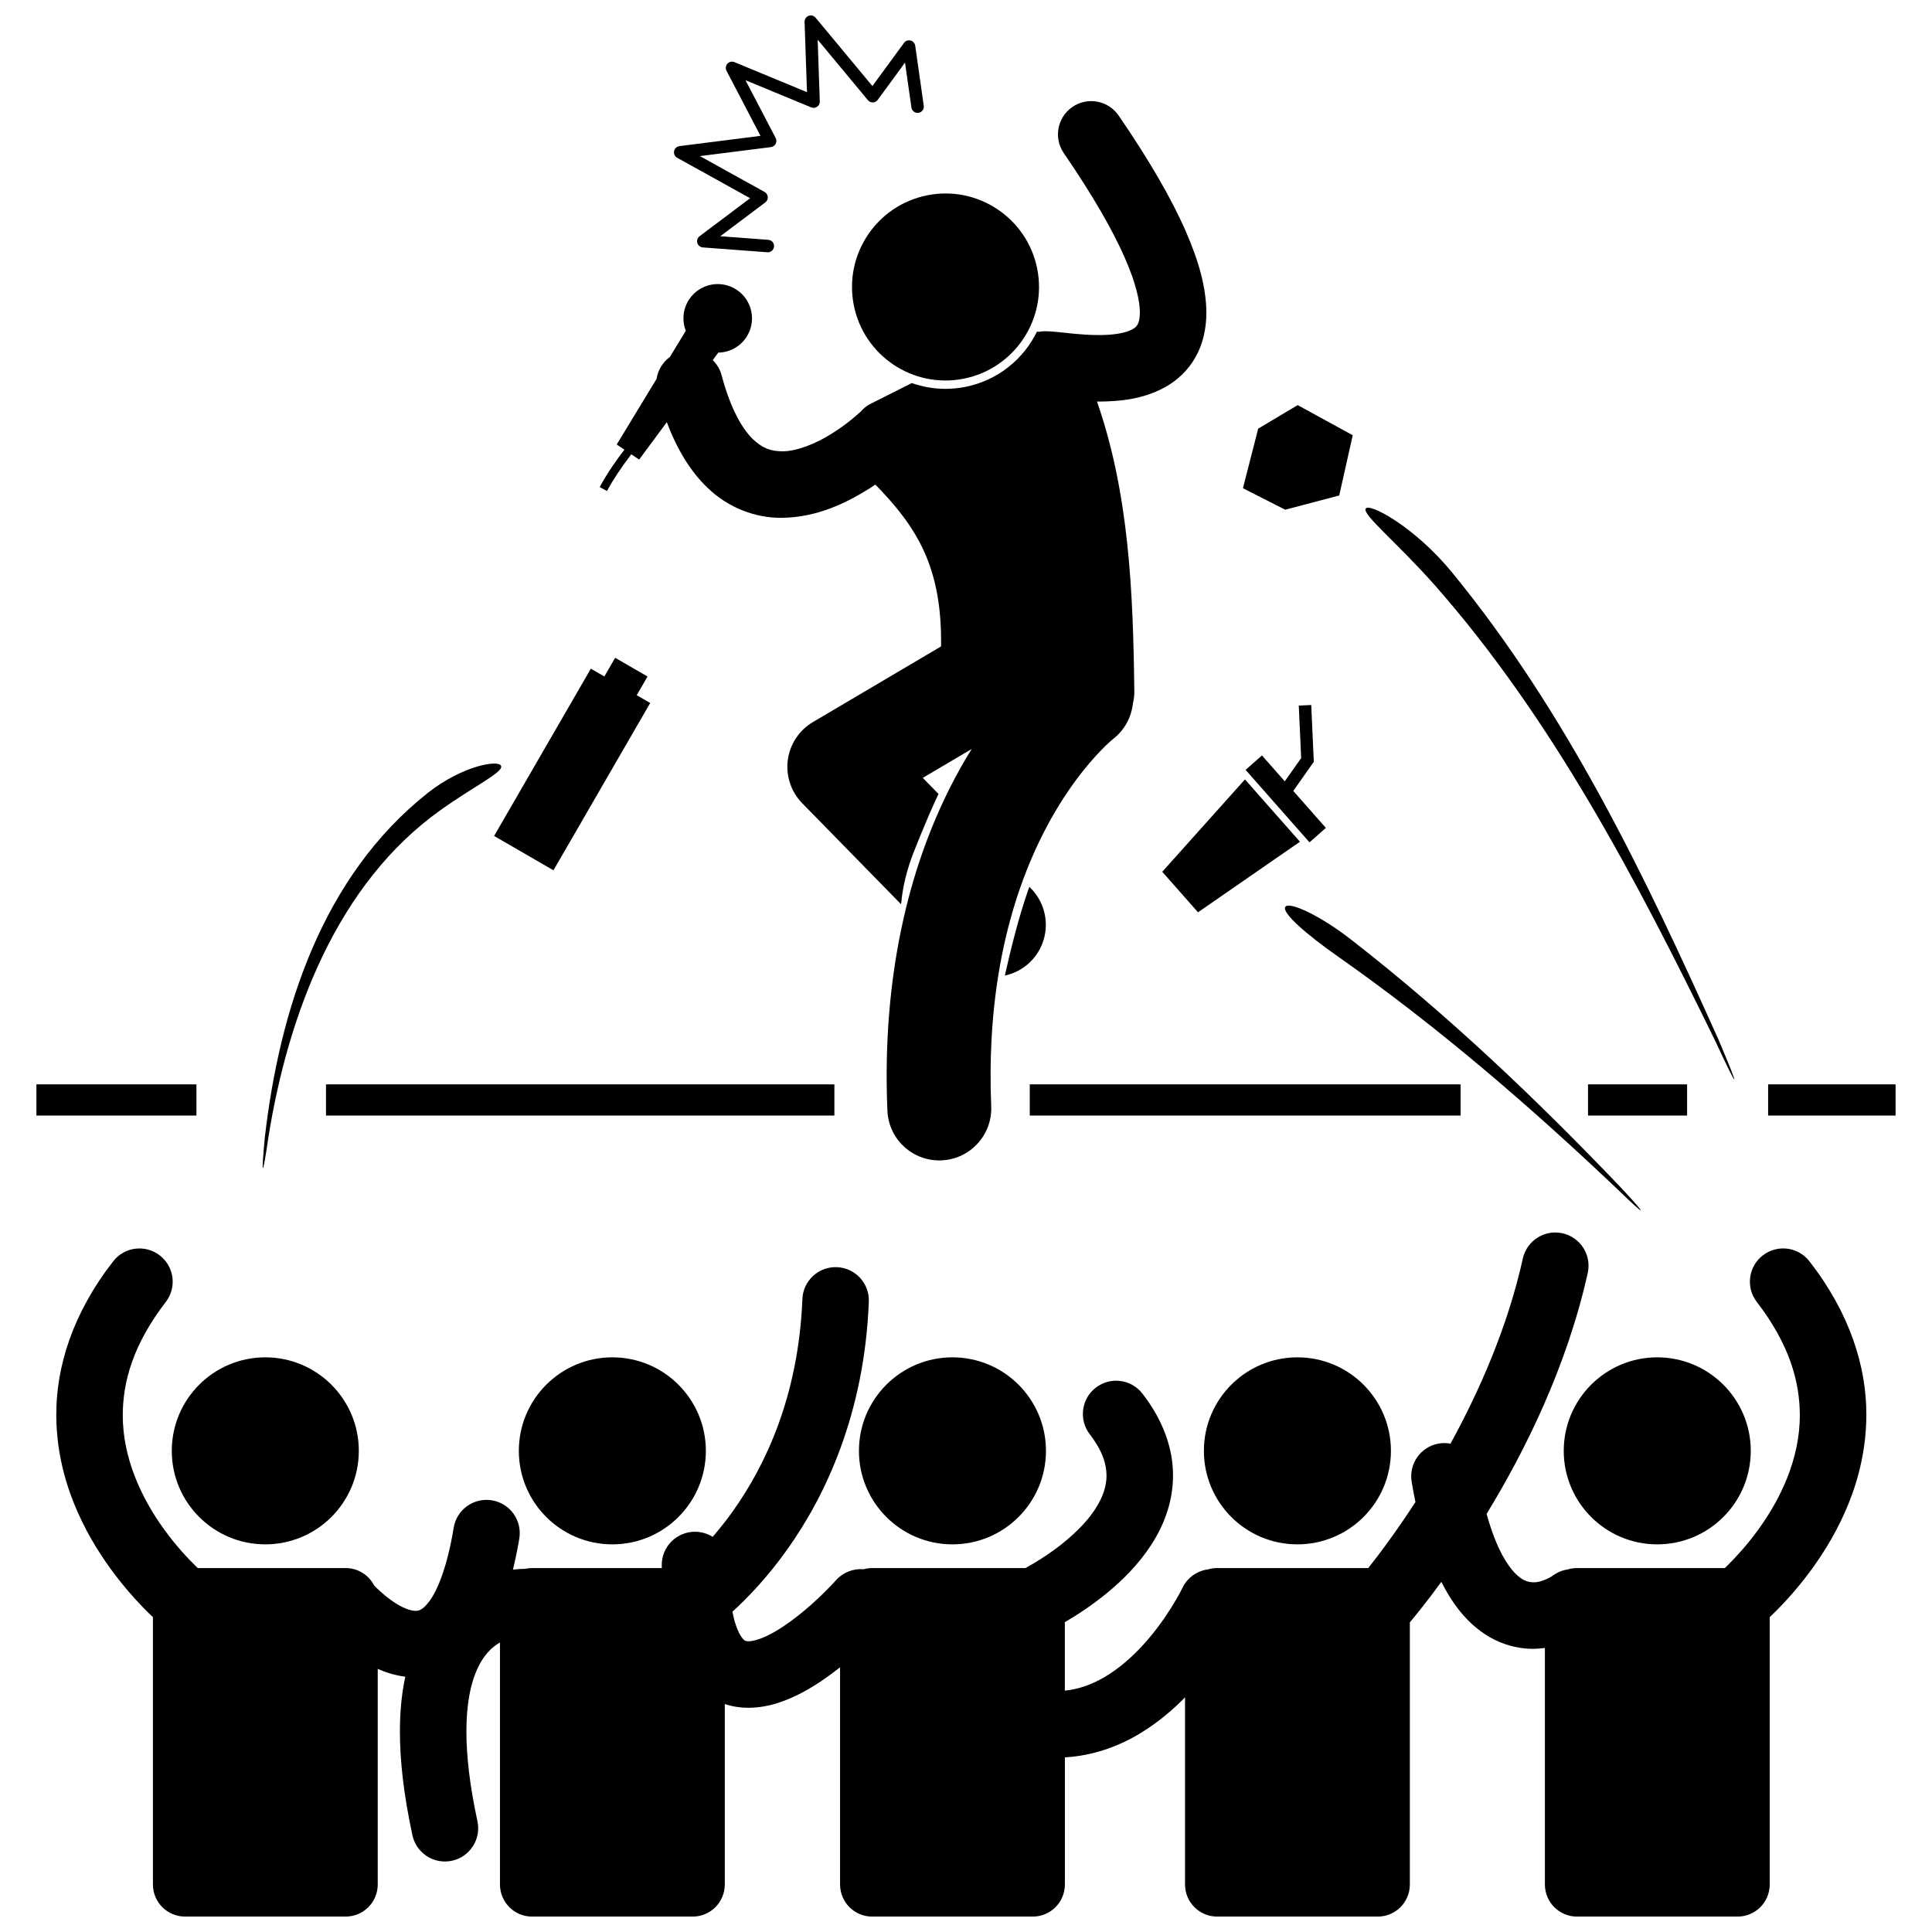
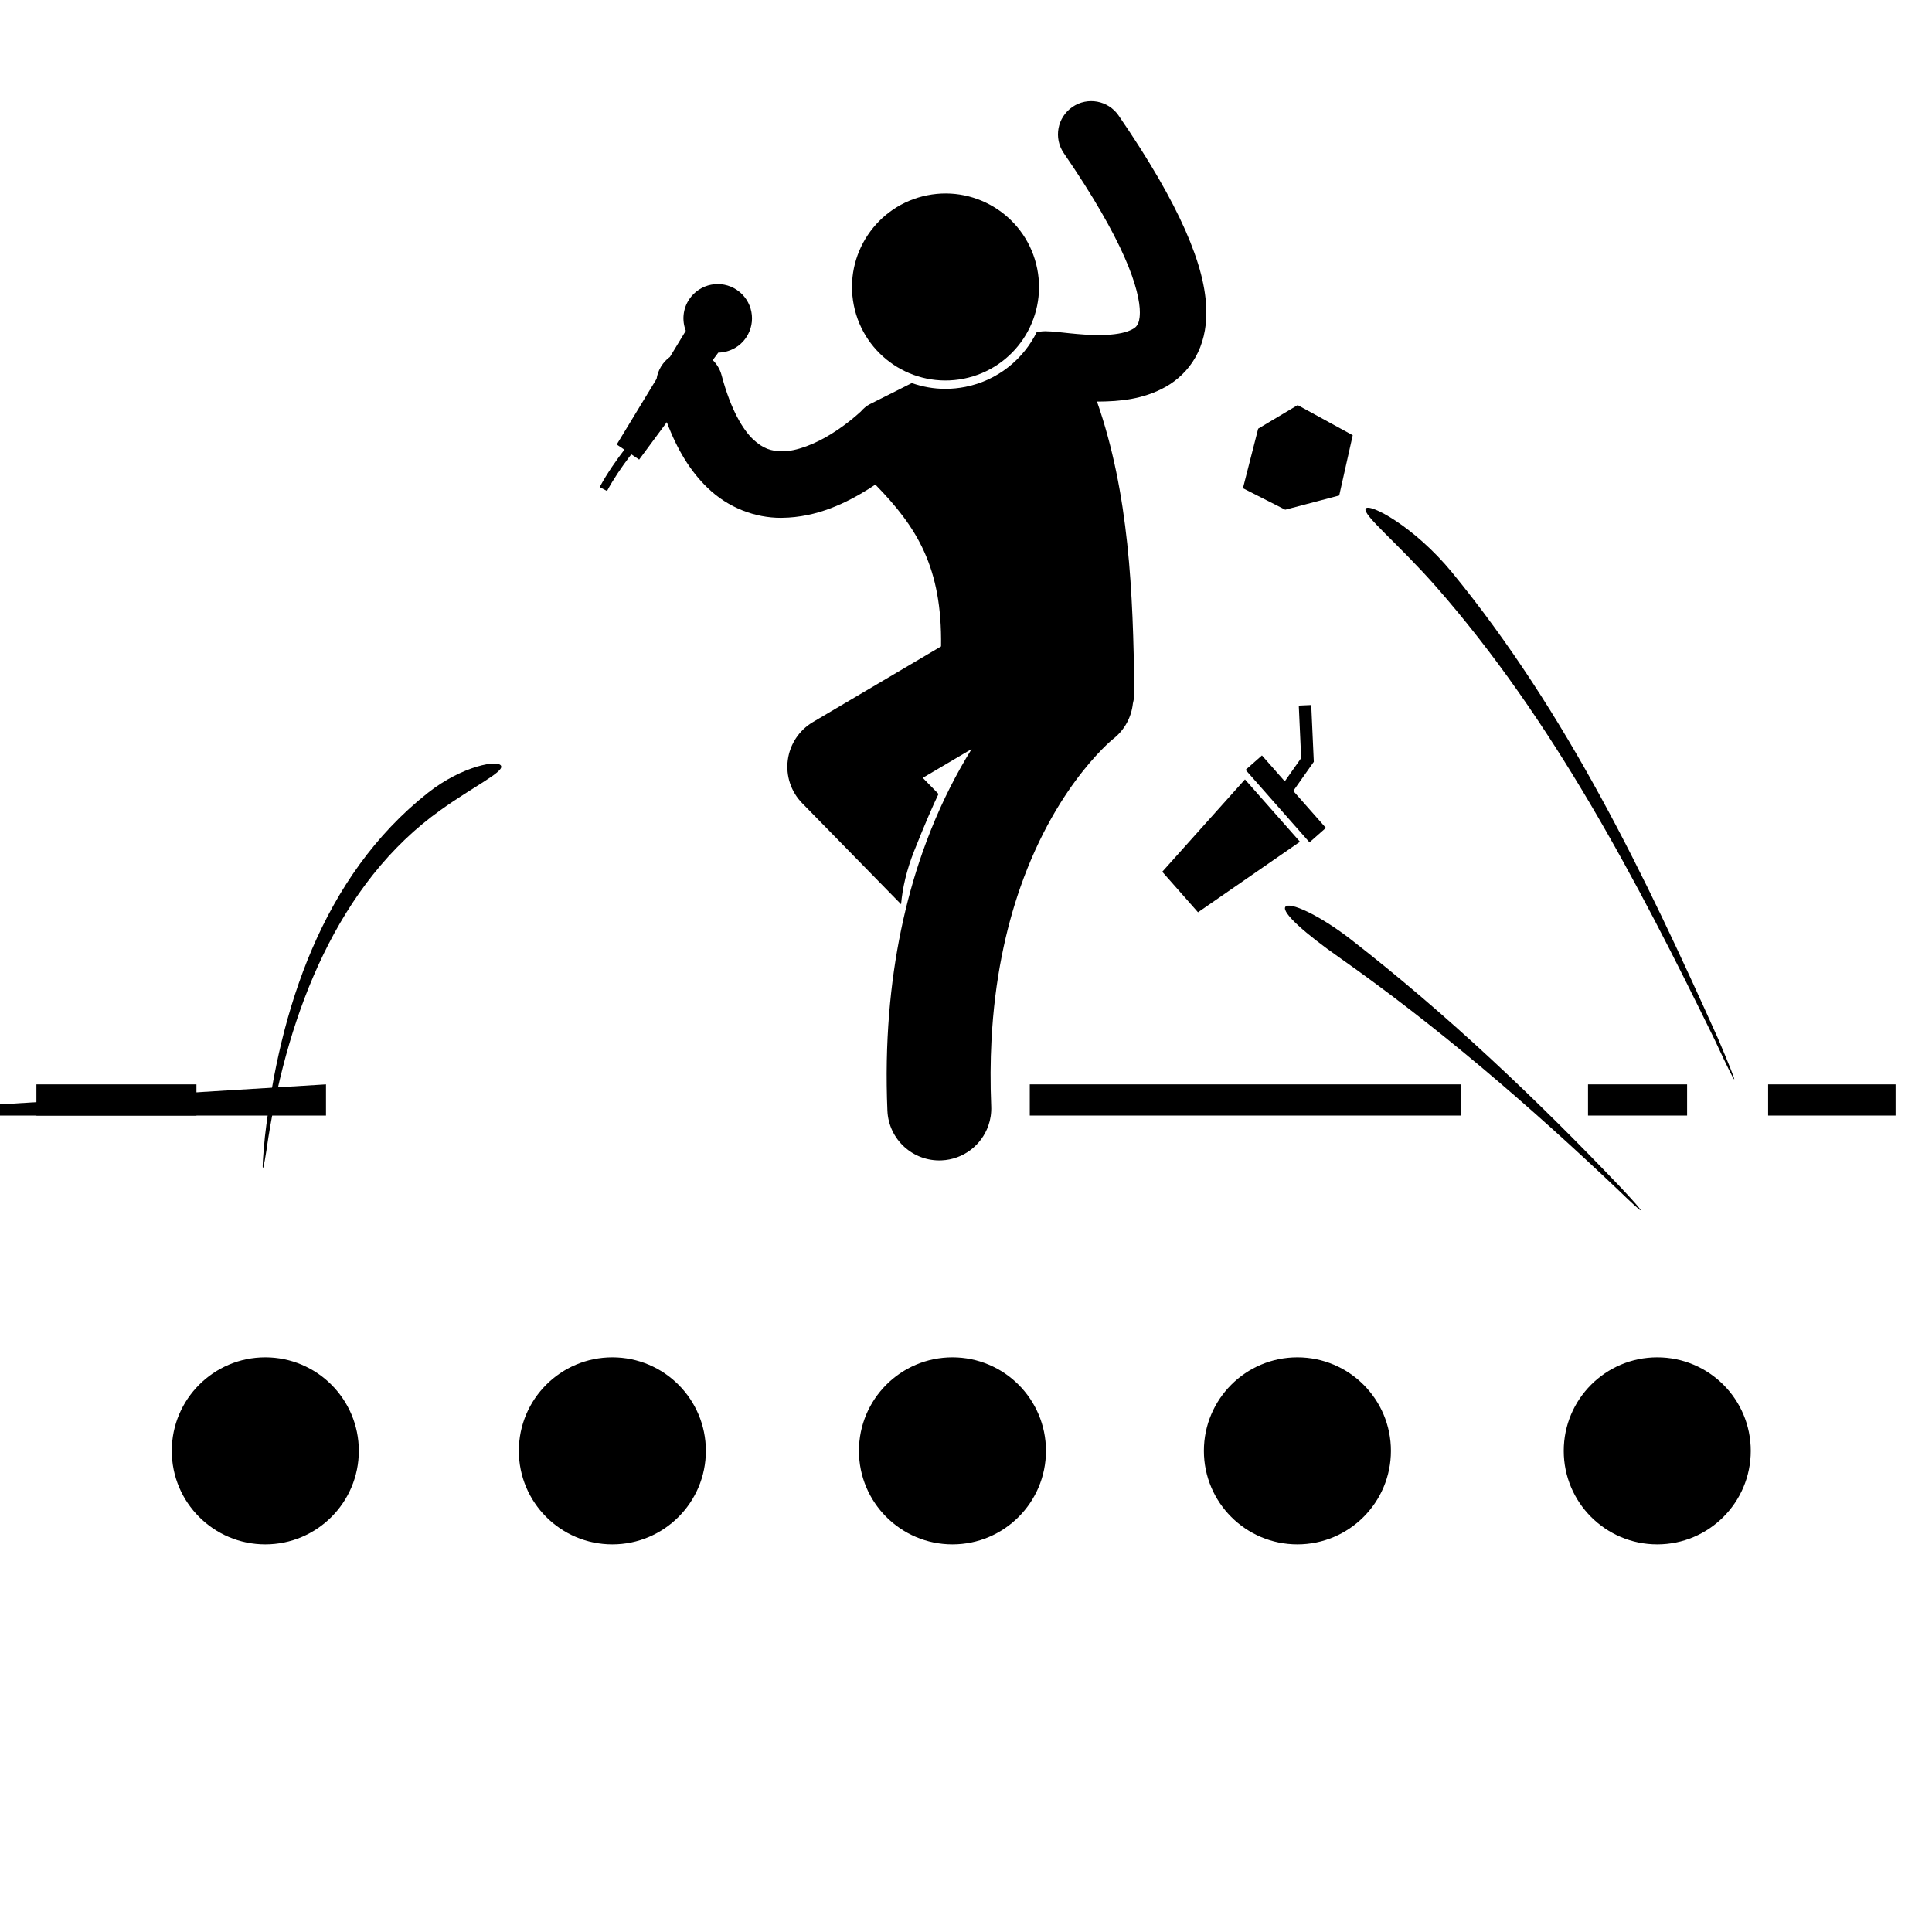
<svg xmlns="http://www.w3.org/2000/svg" width="800px" height="800px" version="1.1" viewBox="144 144 512 512">
  <defs>
    <clipPath id="b">
-       <path d="m322 148.09h67v62.906h-67z" />
-     </clipPath>
+       </clipPath>
    <clipPath id="a">
-       <path d="m158 470h481v181.9h-481z" />
-     </clipPath>
+       </clipPath>
  </defs>
-   <path d="m410.29 402.54c2.453-0.527 4.797-1.723 6.723-3.606 5.434-5.316 5.531-14.035 0.215-19.469l-0.434-0.445c-0.109 0.305-0.23 0.602-0.336 0.906-2.383 6.832-4.477 15.078-6.168 22.613z" />
  <path d="m386.29 369.45c2.832-7.125 4.906-11.867 6.426-15.043l-4.172-4.266 12.953-7.644c-1.02 1.641-2.043 3.375-3.059 5.195-3.555 6.359-7.031 13.809-10.047 22.43-2.172 6.211-4.086 13.023-5.617 20.43-2.856 13.816-4.363 29.715-3.602 47.781 0.316 7.598 6.734 13.496 14.332 13.18 5.805-0.246 10.617-4.047 12.426-9.215 0.559-1.598 0.828-3.324 0.754-5.117-0.254-6.152-0.215-11.961 0.07-17.445 0.84-16.258 3.828-29.641 7.629-40.535 5.023-14.367 11.496-24.426 16.559-30.812 2.531-3.191 4.707-5.457 6.16-6.856 0.027-0.023 0.051-0.047 0.074-0.074 0.688-0.656 1.211-1.117 1.52-1.379 0.152-0.133 0.258-0.219 0.297-0.246l0.008-0.008c3.062-2.383 4.84-5.805 5.227-9.387 0.258-1.012 0.395-2.086 0.379-3.207-0.312-26.25-1.383-52.457-9.895-76.824 0.168 0.004 0.324 0.012 0.492 0.012 5.449-0.051 11.688-0.531 17.762-3.926 3.004-1.703 5.894-4.336 7.84-7.809 1.969-3.461 2.902-7.562 2.891-11.852-0.023-6.434-1.891-13.438-5.602-21.887-3.742-8.441-9.434-18.355-17.645-30.324-2.754-4.012-8.238-5.031-12.25-2.277-4.016 2.754-5.035 8.238-2.277 12.25 7.785 11.34 12.945 20.445 16.055 27.484 3.133 7.035 4.125 11.984 4.098 14.754-0.012 1.883-0.359 2.719-0.609 3.184-0.375 0.621-0.875 1.16-2.719 1.828-1.777 0.621-4.578 0.969-7.543 0.953-2.57 0.004-5.242-0.219-7.621-0.461-2.457-0.238-4.309-0.527-6.606-0.559-0.57 0-1.129 0.059-1.668 0.16-0.164-0.023-0.328-0.051-0.492-0.07-3.57 7.316-10.387 12.945-18.965 14.656-1.754 0.348-3.535 0.527-5.305 0.527-3.102 0-6.102-0.547-8.902-1.535-3.734 1.875-7.465 3.754-11.195 5.633-0.824 0.426-1.625 1.105-2.359 1.949-0.145 0.121-0.289 0.238-0.43 0.371h-0.004c-0.102 0.105-3.109 2.898-7.258 5.465-4.133 2.625-9.387 4.75-13.234 4.672-2.805-0.078-4.856-0.645-7.566-3.152-2.668-2.543-5.894-7.691-8.371-17.016-0.422-1.582-1.254-2.938-2.34-4.008l1.465-1.98c2.871-0.051 5.672-1.453 7.394-4.016 2.797-4.164 1.688-9.809-2.477-12.609-4.168-2.797-9.812-1.688-12.609 2.477-1.723 2.562-1.961 5.684-0.918 8.363l-4.199 6.914c-1.914 1.391-3.191 3.5-3.543 5.828l-10.562 17.395 2.035 1.367c-1.934 2.516-4.543 6.164-6.551 9.914l1.945 1.039c1.723-3.227 3.969-6.449 5.777-8.855 0.23-0.305 0.449-0.594 0.66-0.867l2.078 1.395 7.332-9.914c2.758 7.34 6.273 13.012 10.652 17.258 5.707 5.602 12.992 8.09 19.488 8.09 0.105 0 0.207 0 0.312-0.004 9.516-0.086 17.34-4.094 23.066-7.66 0.605-0.387 1.184-0.77 1.742-1.148 11.031 11.285 17.727 21.945 17.414 42.895l-33.965 20.051c-3.641 2.148-6.094 5.856-6.648 10.051-0.555 4.191 0.848 8.41 3.805 11.434l26.215 26.797c0.379-4.375 1.469-9.105 3.492-14.191z" />
  <path d="m418.87 215.21c2.672 13.422-6.035 26.469-19.457 29.145-13.422 2.672-26.469-6.035-29.145-19.457-2.672-13.418 6.035-26.465 19.457-29.141 13.422-2.676 26.469 6.035 29.145 19.453" />
  <g clip-path="url(#b)">
    <path d="m322.64 184.06c-0.133 0.699 0.195 1.41 0.82 1.754l19.332 10.715-13.402 10.074c-0.551 0.414-0.785 1.125-0.59 1.785 0.191 0.66 0.773 1.129 1.461 1.184l17.102 1.281c0.039 0.004 0.082 0.004 0.121 0.004 0.855 0 1.582-0.66 1.648-1.527 0.07-0.91-0.613-1.703-1.523-1.77v-0.004l-12.723-0.953 11.926-8.965c0.445-0.336 0.695-0.879 0.656-1.438-0.039-0.555-0.359-1.062-0.848-1.332l-17.145-9.5 18.832-2.383c0.539-0.07 1.004-0.395 1.258-0.875 0.25-0.48 0.25-1.051 0-1.527l-8.004-15.328 17.41 7.203c0.52 0.215 1.109 0.156 1.574-0.168 0.461-0.32 0.73-0.852 0.711-1.414l-0.566-16.359 13.312 16.031c0.32 0.391 0.812 0.609 1.32 0.598 0.508-0.016 0.984-0.27 1.285-0.676l7.231-9.879 1.699 11.91c0.129 0.902 0.969 1.531 1.867 1.402 0.902-0.129 1.531-0.965 1.402-1.867l-2.266-15.926c-0.098-0.668-0.582-1.207-1.234-1.367-0.652-0.164-1.336 0.082-1.734 0.625l-8.379 11.441-15.055-18.121c-0.453-0.547-1.195-0.738-1.855-0.488-0.664 0.254-1.09 0.895-1.062 1.602l0.641 18.625-19.234-7.961c-0.641-0.266-1.383-0.102-1.852 0.41-0.469 0.512-0.566 1.262-0.246 1.879l9.008 17.25-21.484 2.723c-0.711 0.094-1.281 0.629-1.414 1.332z" />
  </g>
-   <path d="m307.02 318.32-2.863 4.953-3.578-2.066-25.637 44.332 15.73 9.098 25.641-44.336-3.574-2.066 2.863-4.953z" />
  <path d="m257.41 354.1c-28.191 22.281-39.336 57.832-43.207 91.145-1.066 11.047-0.645 11.059 0.926 0.125 5.297-33.016 18.363-67.297 45.645-86.703 8.684-6.219 16.449-9.922 16.051-11.59-0.383-1.922-10.305-0.176-19.414 7.023z" />
  <path d="m477.43 257.6-4.039 15.785 11.199 5.691 14.316-3.766 3.582-15.969-14.594-7.984z" />
  <path d="m528.78 295.66c-10.027-12.207-22.016-18.48-22.859-16.863-0.934 1.598 8.574 9.215 18.617 20.633 30.941 35.246 53.223 77.871 73.934 120.25 6.492 13.973 6.887 13.82 0.852-0.387-19.387-43.168-40.027-86.387-70.543-123.63z" />
  <path d="m484.62 384.34c-0.984 1.551 5.488 7.207 14.031 13.203 26.309 18.473 50.867 39.637 74.289 61.891 7.543 7.32 7.859 7.039 0.664-0.66-22.348-23.414-45.875-45.805-71.594-65.805-8.387-6.516-16.43-10.148-17.391-8.629z" />
  <path d="m452.01 375.03 9.473 10.738 27.02-18.695-14.574-16.52z" />
  <path d="m478.43 344.2-4.336 3.824 16.938 19.207 4.34-3.828-8.645-9.797 5.445-7.723-0.68-15.043-3.301 0.148 0.629 13.914-4.344 6.156z" />
  <path d="m331.06 528.49c0 13.688-11.094 24.781-24.781 24.781s-24.781-11.094-24.781-24.781 11.094-24.781 24.781-24.781 24.781 11.094 24.781 24.781" />
  <path d="m239.09 528.49c0 13.688-11.098 24.781-24.785 24.781-13.684 0-24.781-11.094-24.781-24.781s11.098-24.781 24.781-24.781c13.688 0 24.785 11.094 24.785 24.781" />
  <g clip-path="url(#a)">
    <path d="m611.16 476.69c-3.848 2.981-4.555 8.512-1.574 12.359 8.641 11.234 11.348 21.051 11.387 29.914 0.035 11.879-5.348 22.664-11.121 30.551-2.859 3.926-5.754 7.074-7.894 9.195-0.309 0.305-0.594 0.582-0.867 0.844h-39.172c-0.852 0-1.676 0.129-2.453 0.363-1.41 0.207-2.789 0.762-4.008 1.676-0.004 0.004-0.004 0.004-0.008 0.008-0.012 0.008-0.031 0.023-0.09 0.066l0.004 0.004c-0.535 0.383-3.141 1.762-5.019 1.656-0.816-0.012-1.527-0.137-2.43-0.574-1.309-0.66-3.379-2.207-5.785-6.637-1.406-2.606-2.852-6.188-4.164-10.91 10.059-16.504 21.207-38.746 26.805-63.859 1.055-4.75-1.941-9.457-6.691-10.512-4.75-1.059-9.457 1.938-10.512 6.688-4.008 18.082-11.488 35.074-19.172 49.059-0.984-0.184-2.008-0.207-3.051-0.035-4.801 0.801-8.039 5.34-7.242 10.137 0.316 1.871 0.652 3.664 1.004 5.391-3.852 5.922-7.383 10.809-10.074 14.344-0.918 1.207-1.727 2.242-2.434 3.133h-40.051c-0.828 0-1.629 0.125-2.387 0.348-2.871 0.375-5.5 2.148-6.828 4.961l-0.004 0.012c-0.227 0.504-3.977 7.965-10.16 14.789-3.078 3.418-6.738 6.656-10.672 8.914-3.277 1.879-6.664 3.094-10.301 3.465v-18.148c2.996-1.742 6.988-4.309 11.098-7.664 4.059-3.332 8.258-7.449 11.641-12.582 3.359-5.102 5.926-11.426 5.926-18.605 0.031-7.18-2.676-14.738-8.102-21.711-2.977-3.852-8.512-4.562-12.359-1.586-3.856 2.977-4.562 8.508-1.59 12.359 3.519 4.621 4.398 8.016 4.43 10.941 0 2.918-1.016 5.848-3.035 8.934-2.977 4.606-8.207 9.043-12.699 12.059-2.238 1.52-4.277 2.707-5.715 3.5-0.012 0.008-0.023 0.012-0.031 0.02h-40.625c-0.777 0-1.527 0.113-2.242 0.309-2.68-0.227-5.43 0.762-7.348 2.926 0 0-0.02 0.023-0.121 0.133-0.75 0.836-4.898 5.289-9.934 9.254-2.504 1.984-5.234 3.836-7.668 5.059-2.43 1.254-4.527 1.75-5.473 1.715-0.633-0.016-0.754-0.09-0.949-0.191-0.223-0.137-1.234-0.809-2.356-3.992-0.348-0.988-0.668-2.219-0.953-3.648 3.871-3.508 9.195-8.973 14.617-16.609 10.082-14.176 20.383-35.949 21.539-65.547 0.195-4.863-3.594-8.961-8.453-9.152-4.863-0.195-8.961 3.59-9.152 8.453-1.047 25.84-9.84 44.078-18.309 56.051-1.871 2.641-3.723 4.949-5.477 6.965-1.379-0.867-3.012-1.367-4.762-1.352-4.867 0.043-8.773 4.027-8.727 8.891 0.004 0.25 0.012 0.488 0.016 0.734h-34.379c-0.617 0-1.215 0.07-1.793 0.195-0.922 0.016-2.023 0.07-3.277 0.215 0.621-2.543 1.184-5.262 1.684-8.223 0.797-4.801-2.441-9.34-7.242-10.141-4.801-0.801-9.34 2.441-10.141 7.242-1.746 10.676-4.426 16.832-6.473 19.535-1.02 1.375-1.781 1.918-2.266 2.184-0.496 0.254-0.793 0.316-1.348 0.332-0.699 0.012-1.875-0.238-3.273-0.902-2.102-0.961-4.512-2.789-6.223-4.367-0.586-0.531-1.086-1.027-1.496-1.449-1.41-2.746-4.266-4.625-7.566-4.625l-39.176 0.008c-2.293-2.199-5.863-5.934-9.301-10.785-5.57-7.824-10.613-18.293-10.582-29.805 0.039-8.863 2.746-18.68 11.387-29.914 2.981-3.848 2.277-9.383-1.574-12.359-3.848-2.981-9.383-2.273-12.359 1.574-10.75 13.816-15.113 27.949-15.07 40.699 0.035 17.203 7.461 31.25 14.5 40.93 4.211 5.762 8.352 10.051 11.109 12.668v70.832c0 4.699 3.809 8.512 8.512 8.512h42.555c4.703 0 8.512-3.812 8.512-8.512v-57.129c2.172 0.953 4.606 1.738 7.301 2.074-0.926 4.293-1.426 9.105-1.426 14.516 0 7.797 1.02 16.848 3.32 27.504 0.895 4.129 4.547 6.953 8.609 6.953 0.617 0 1.242-0.066 1.867-0.199 4.754-1.027 7.777-5.719 6.75-10.477-2.094-9.688-2.926-17.535-2.922-23.781-0.004-7.102 1.062-12.098 2.441-15.543 1.926-4.672 4.188-6.715 6.453-8.043v64.133c0 4.699 3.809 8.512 8.512 8.512h42.555c4.703 0 8.512-3.812 8.512-8.512v-47.816c2.074 0.684 4.195 0.992 6.191 0.992h0.086c5.422-0.043 10.039-1.848 14.191-4.008 3.711-1.977 7.098-4.356 10.082-6.731v57.562c0 4.699 3.809 8.512 8.512 8.512h42.555c4.703 0 8.512-3.812 8.512-8.512v-33.688c7.441-0.426 14.113-2.879 19.688-6.207 4.715-2.82 8.738-6.211 12.152-9.688v49.582c0 4.699 3.809 8.512 8.512 8.512h42.555c4.703 0 8.512-3.812 8.512-8.512v-69.469c1.172-1.387 4.242-5.102 8.344-10.723 1.398 2.773 2.922 5.207 4.582 7.344 2.812 3.59 6.082 6.293 9.559 8.004 3.453 1.715 7.027 2.398 10.191 2.398h0.051c1.074-0.02 2.09-0.105 3.059-0.23v62.676c0 4.699 3.809 8.512 8.512 8.512h42.555c4.703 0 8.512-3.812 8.512-8.512v-70.836c2.762-2.617 6.898-6.906 11.105-12.668 7.043-9.676 14.465-23.727 14.504-40.934 0.039-12.746-4.324-26.879-15.07-40.699-2.984-3.852-8.516-4.555-12.363-1.574z" />
  </g>
  <path d="m607.97 528.49c0 13.688-11.098 24.781-24.781 24.781-13.688 0-24.781-11.094-24.781-24.781s11.094-24.781 24.781-24.781c13.684 0 24.781 11.094 24.781 24.781" />
  <path d="m421.19 528.49c0 13.688-11.094 24.781-24.781 24.781s-24.781-11.094-24.781-24.781 11.094-24.781 24.781-24.781 24.781 11.094 24.781 24.781" />
  <path d="m512.61 528.49c0 13.688-11.098 24.781-24.785 24.781-13.684 0-24.781-11.094-24.781-24.781s11.098-24.781 24.781-24.781c13.688 0 24.785 11.094 24.785 24.781" />
  <path d="m153.65 431.37h42.41v8.262h-42.41z" />
  <path d="m612.57 431.37h33.777v8.262h-33.777z" />
  <path d="m564.84 431.37h26.258v8.262h-26.258z" />
-   <path d="m230.39 431.37h134.73v8.262h-134.73z" />
+   <path d="m230.39 431.37v8.262h-134.73z" />
  <path d="m416.9 431.37h114.17v8.262h-114.17z" />
</svg>